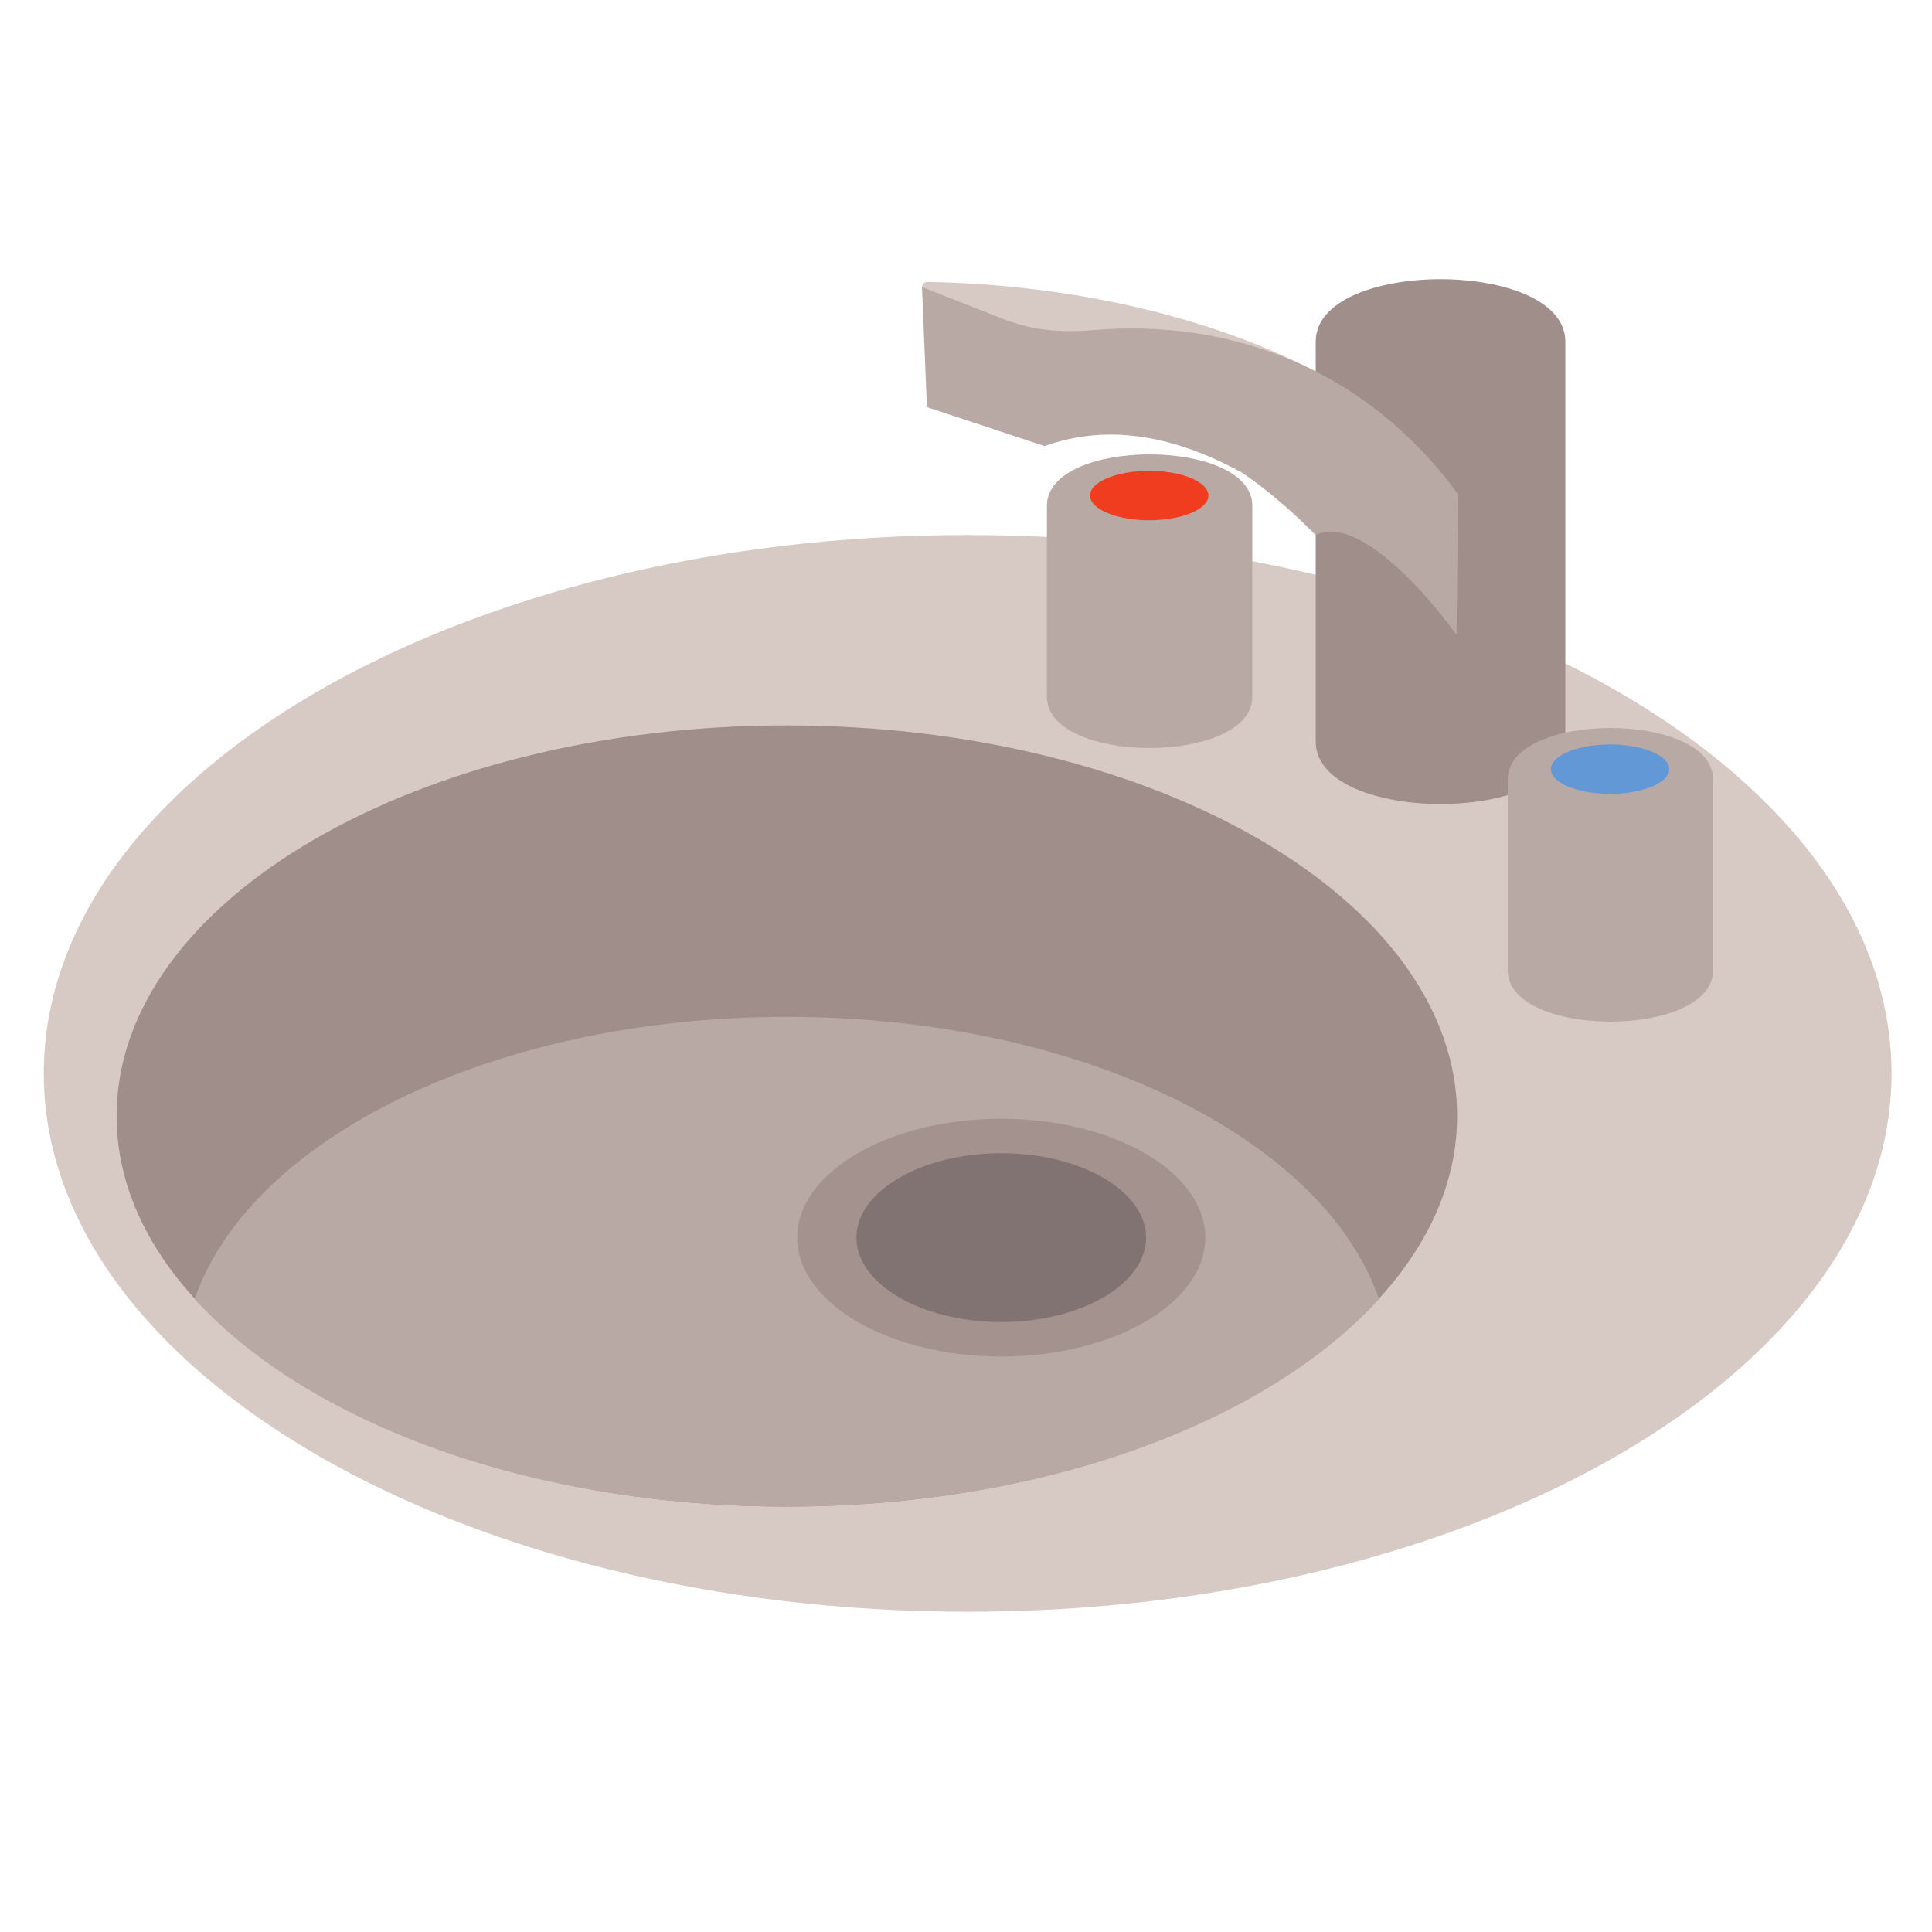
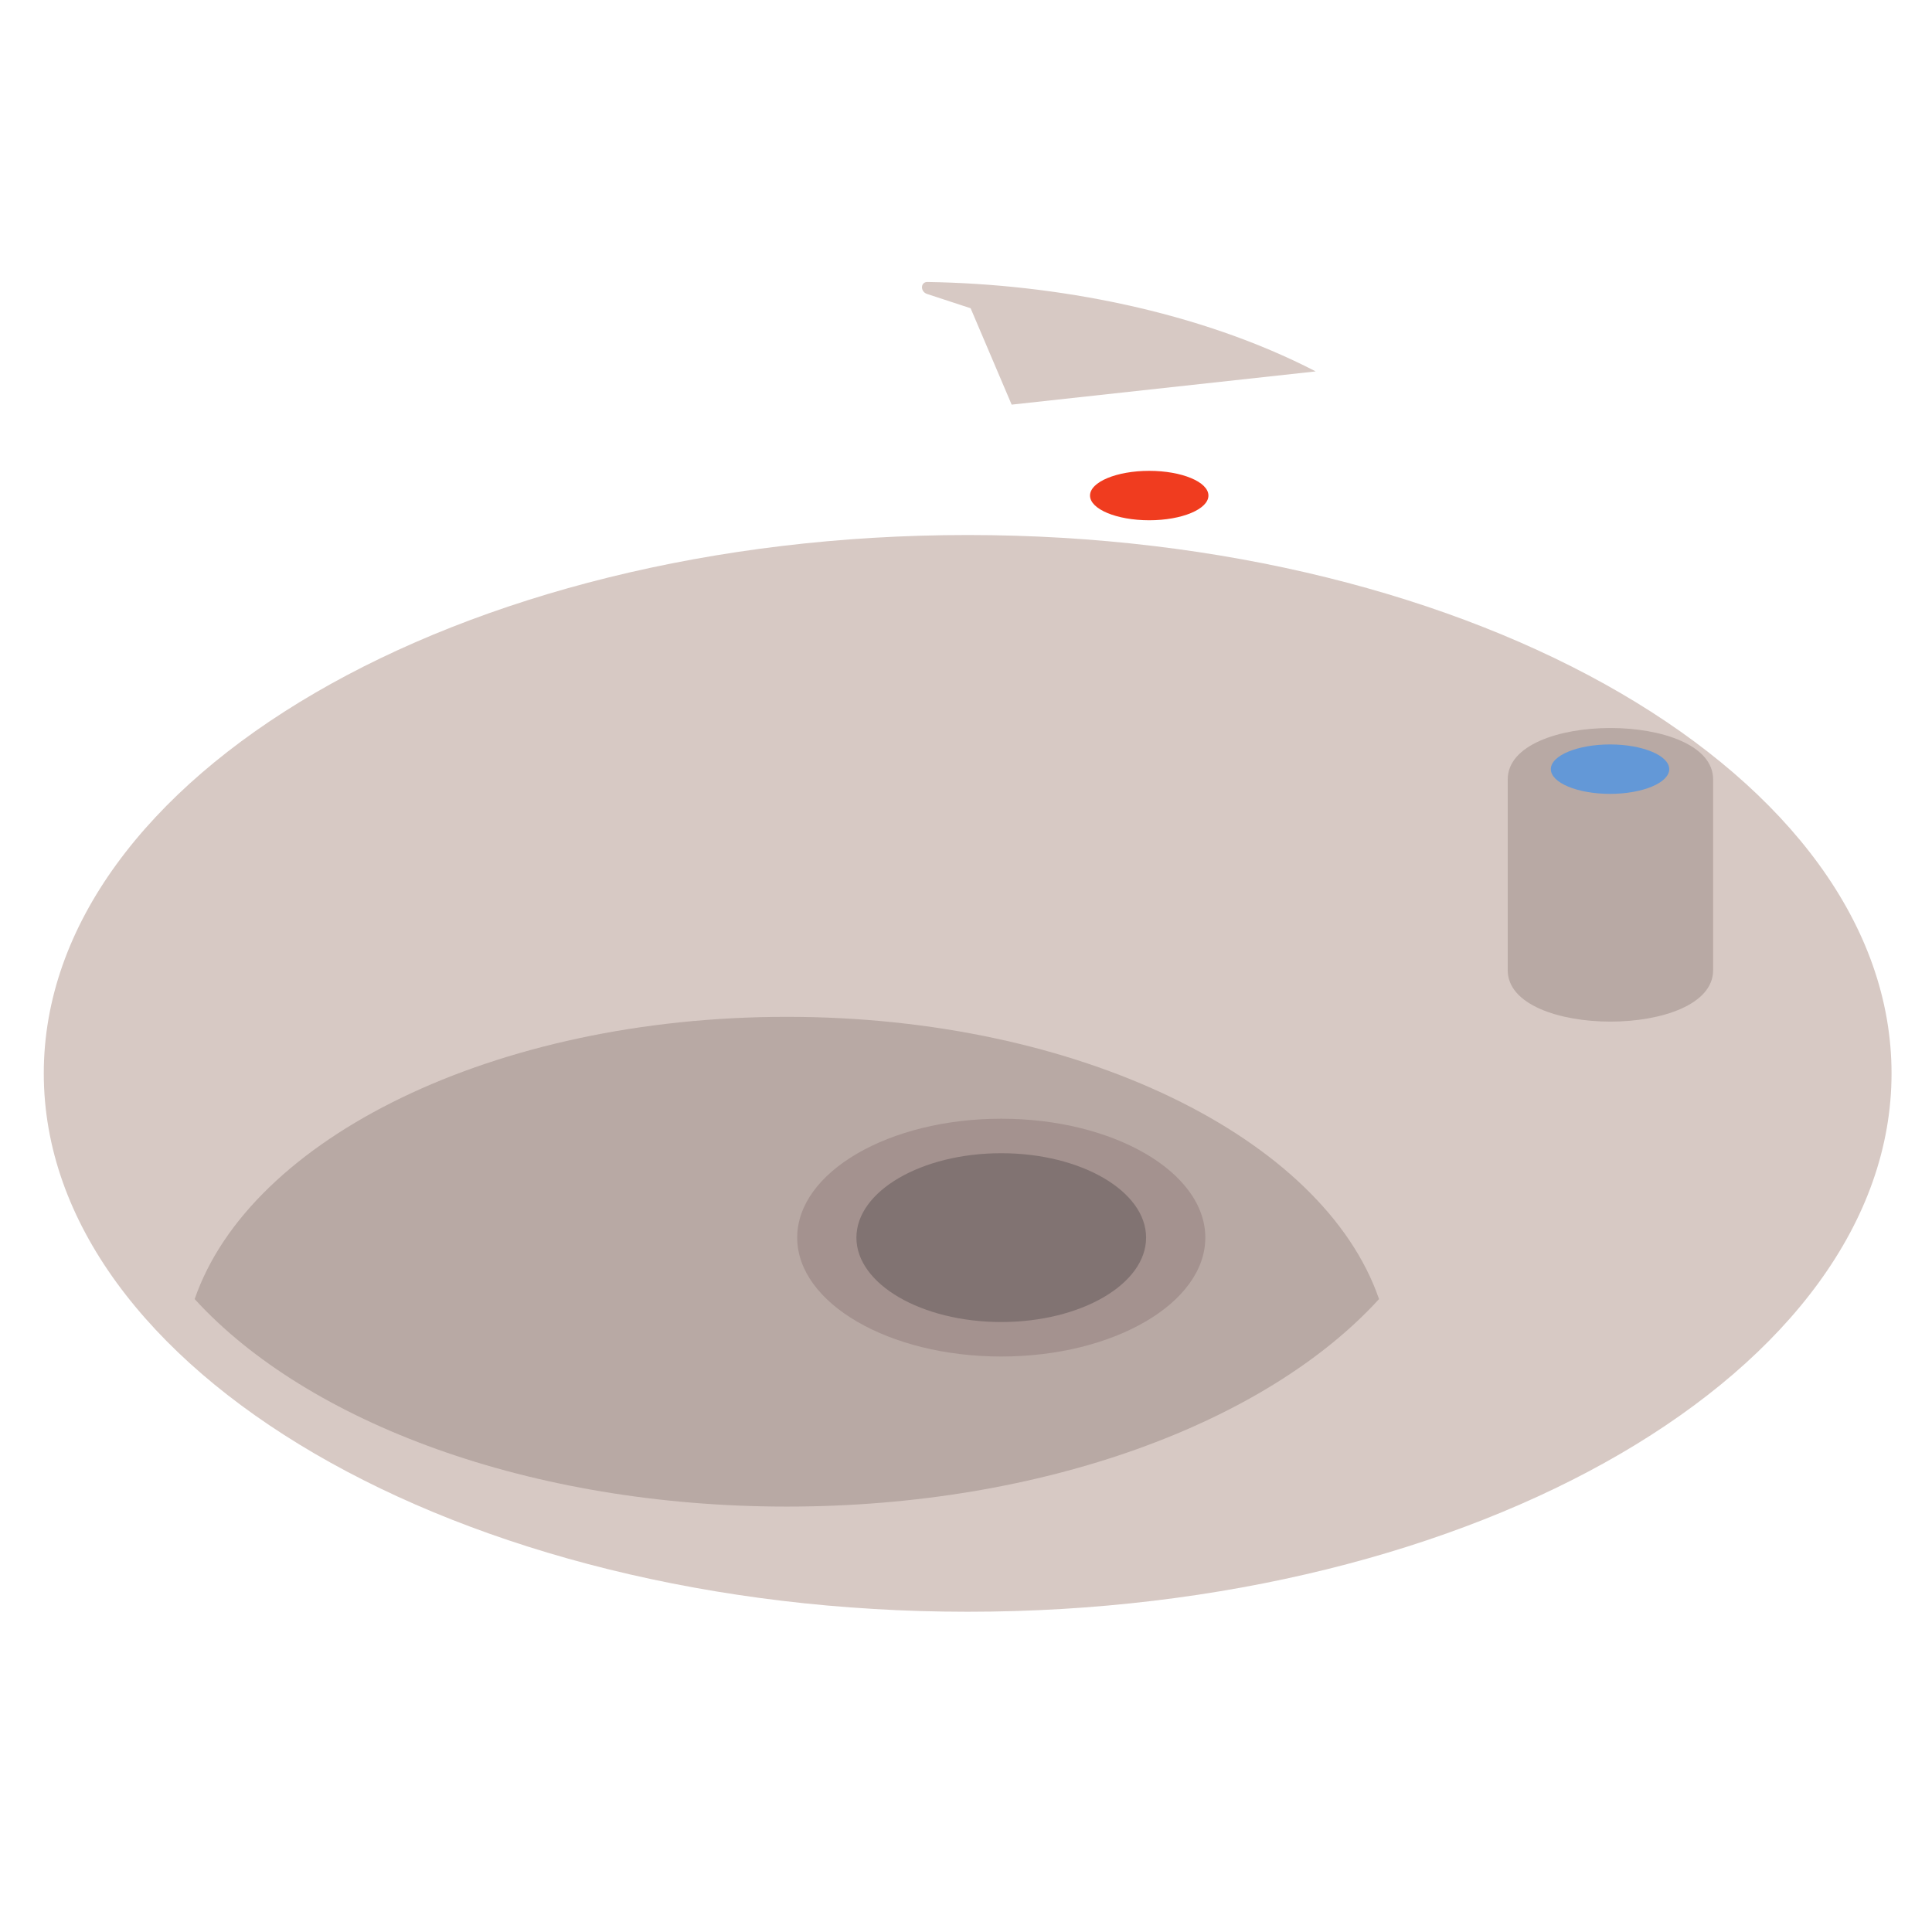
<svg xmlns="http://www.w3.org/2000/svg" version="1.1" viewBox="0 0 880 880">
  <defs>
    <clipPath id="a">
      <path d="m0 660h660v-660h-660z" />
    </clipPath>
  </defs>
  <g transform="matrix(1.333 0 0 -1.333 0 880)">
    <g clip-path="url(#a)">
      <g transform="translate(316.86 563.81)">
        <path d="m0 0c43.77-0.672 92.739-9.903 132.72-30.552l-103.9-11.355-14.018 32.931-14.937 4.903c-1.011 0.332-1.719 1.314-1.686 2.337 0.032 1.023 0.794 1.752 1.815 1.736" fill="#d7c9c4" fill-rule="evenodd" />
      </g>
      <g transform="translate(330.65 109.43)">
        <path d="m0 0c173.88 0 315.69 82.638 315.69 183.96 0 101.32-141.81 183.96-315.69 183.96-173.88 0-315.69-82.637-315.69-183.96 0-101.32 141.82-183.96 315.69-183.96" fill="#d7c9c4" fill-rule="evenodd" />
      </g>
      <g transform="translate(268.87 145.37)">
-         <path d="m0 0c126.15 0 229.03 59.952 229.03 133.46s-102.89 133.46-229.03 133.46c-126.15 0-229.03-59.953-229.03-133.46s102.89-133.46 229.03-133.46" fill="#9f8e8a" fill-rule="evenodd" />
-       </g>
+         </g>
      <g transform="translate(471.22 216.27)">
        <path d="m0 0c-38.482-42.181-114.65-70.907-202.35-70.907-87.696 0-163.87 28.726-202.35 70.907 18.977 55.009 102.36 96.443 202.35 96.443 99.994 0 183.37-41.434 202.35-96.443" fill="#b8a9a4" fill-rule="evenodd" />
      </g>
      <g transform="translate(342.13 196.64)">
        <path d="m0 0c38.403 0 69.725 18.251 69.725 40.629s-31.322 40.629-69.725 40.629-69.725-18.251-69.725-40.629 31.322-40.629 69.725-40.629" fill="#a4928f" fill-rule="evenodd" />
      </g>
      <g transform="translate(342.13 208.43)">
        <path d="m0 0c27.26 0 49.494 12.957 49.494 28.842s-22.234 28.842-49.494 28.842c-27.261 0-49.495-12.957-49.495-28.842s22.234-28.842 49.495-28.842" fill="#817372" fill-rule="evenodd" />
      </g>
      <g transform="translate(449.58 543.44)">
-         <path d="m0 0c0 28.43 85.291 28.43 85.291 0v-136.68c0-28.43-85.291-28.43-85.291 0z" fill="#9f8e8a" fill-rule="evenodd" />
-       </g>
+         </g>
      <g transform="translate(449.58 477.31)">
-         <path d="m0 0c12.185 6.519 33.559-14.009 48.112-34.068l0.548 48.036c-31.158 42.663-77.356 60.076-124.4 56.105-10.725-0.904-20.475-0.364-31.13 3.823l-27.664 10.87 1.68-41.029c13.407-4.437 26.813-8.874 40.22-13.312 21.428 7.697 44.079 3.79 67.693-9.211 8.568-5.932 16.869-12.983 24.945-21.214" fill="#b8a9a4" fill-rule="evenodd" />
-       </g>
+         </g>
      <g transform="translate(515.19 393.86)">
        <path d="m0 0c0 23.395 70.183 23.393 70.183 0v-65.235c0-23.394-70.183-23.395-70.183 0z" fill="#b8a9a4" fill-rule="evenodd" />
      </g>
      <g transform="translate(550.15 388.9)">
        <path d="m0 0c11.143 0 20.23 3.794 20.23 8.444 0 4.651-9.087 8.444-20.23 8.444-11.142 0-20.229-3.793-20.229-8.444 0-4.65 9.087-8.444 20.229-8.444" fill="#6398d7" fill-rule="evenodd" />
      </g>
      <g transform="translate(357.73 487.35)">
-         <path d="m0 0c0 23.394 70.184 23.394 70.184 0v-65.236c0-23.393-70.184-23.394-70.184 0z" fill="#b8a9a4" fill-rule="evenodd" />
-       </g>
+         </g>
      <g transform="translate(392.69 482.39)">
        <path d="m0 0c11.144 0 20.23 3.793 20.23 8.443 0 4.652-9.086 8.445-20.23 8.445-11.141 0-20.228-3.793-20.228-8.445 0-4.65 9.087-8.443 20.228-8.443" fill="#f03c1f" fill-rule="evenodd" />
      </g>
    </g>
  </g>
</svg>